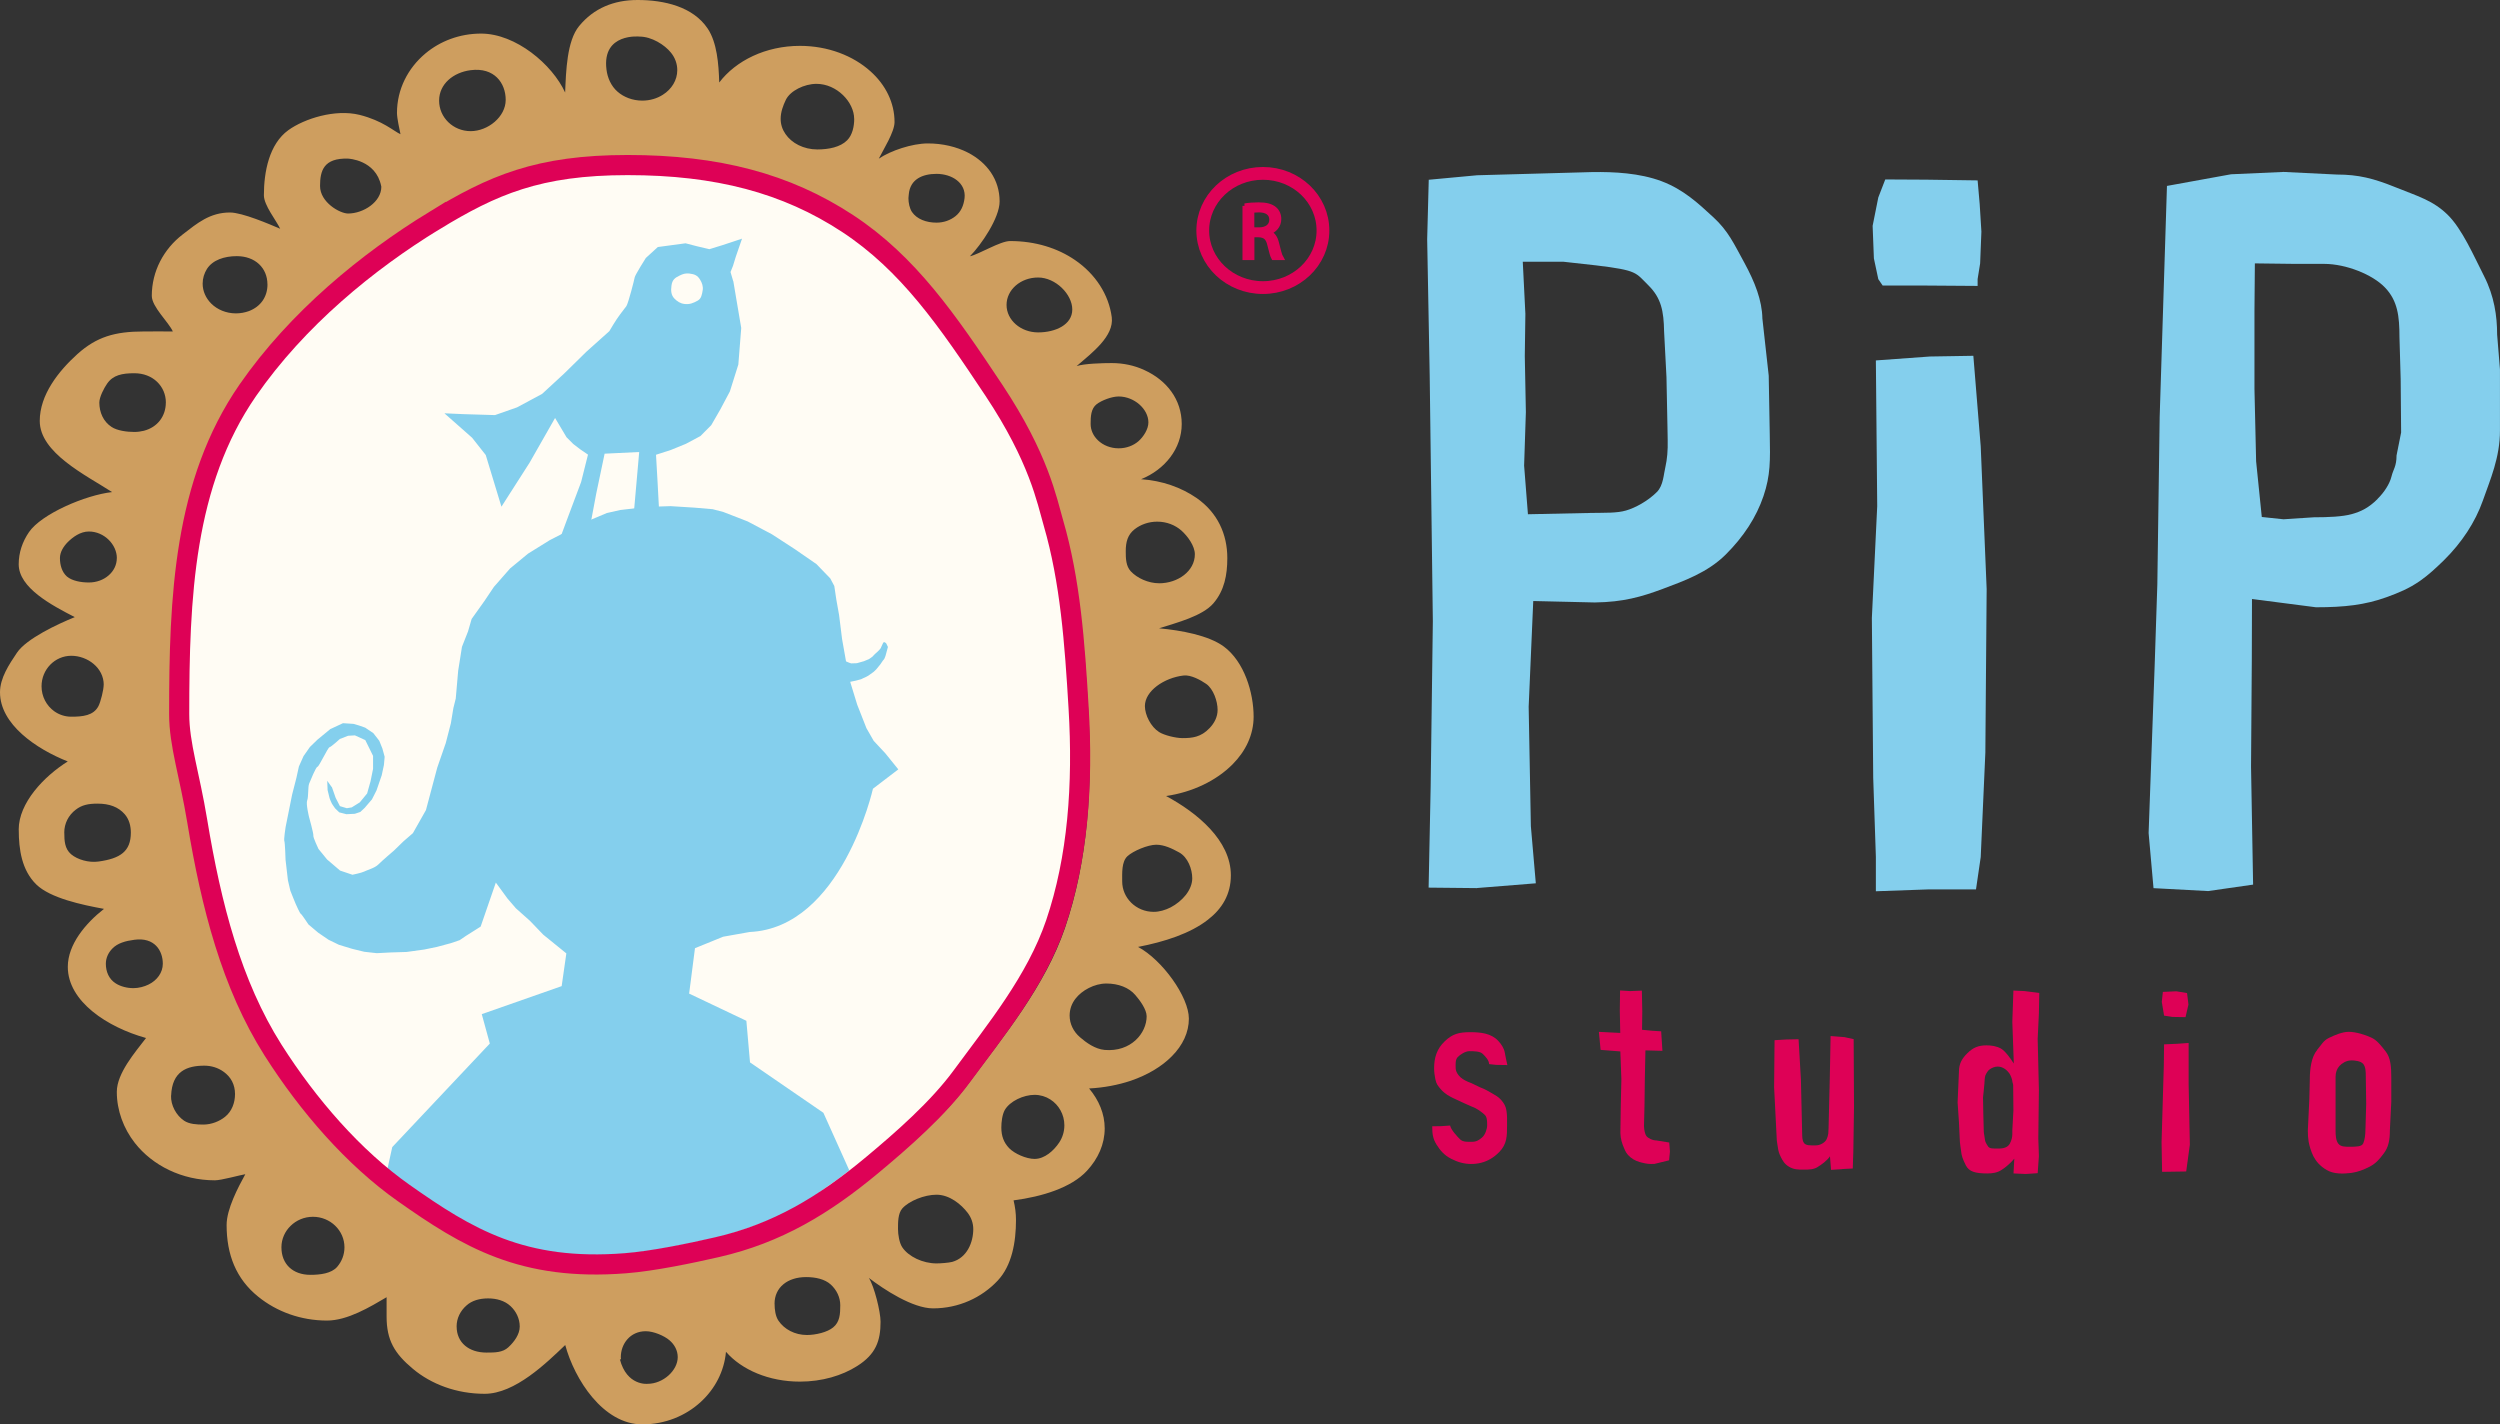
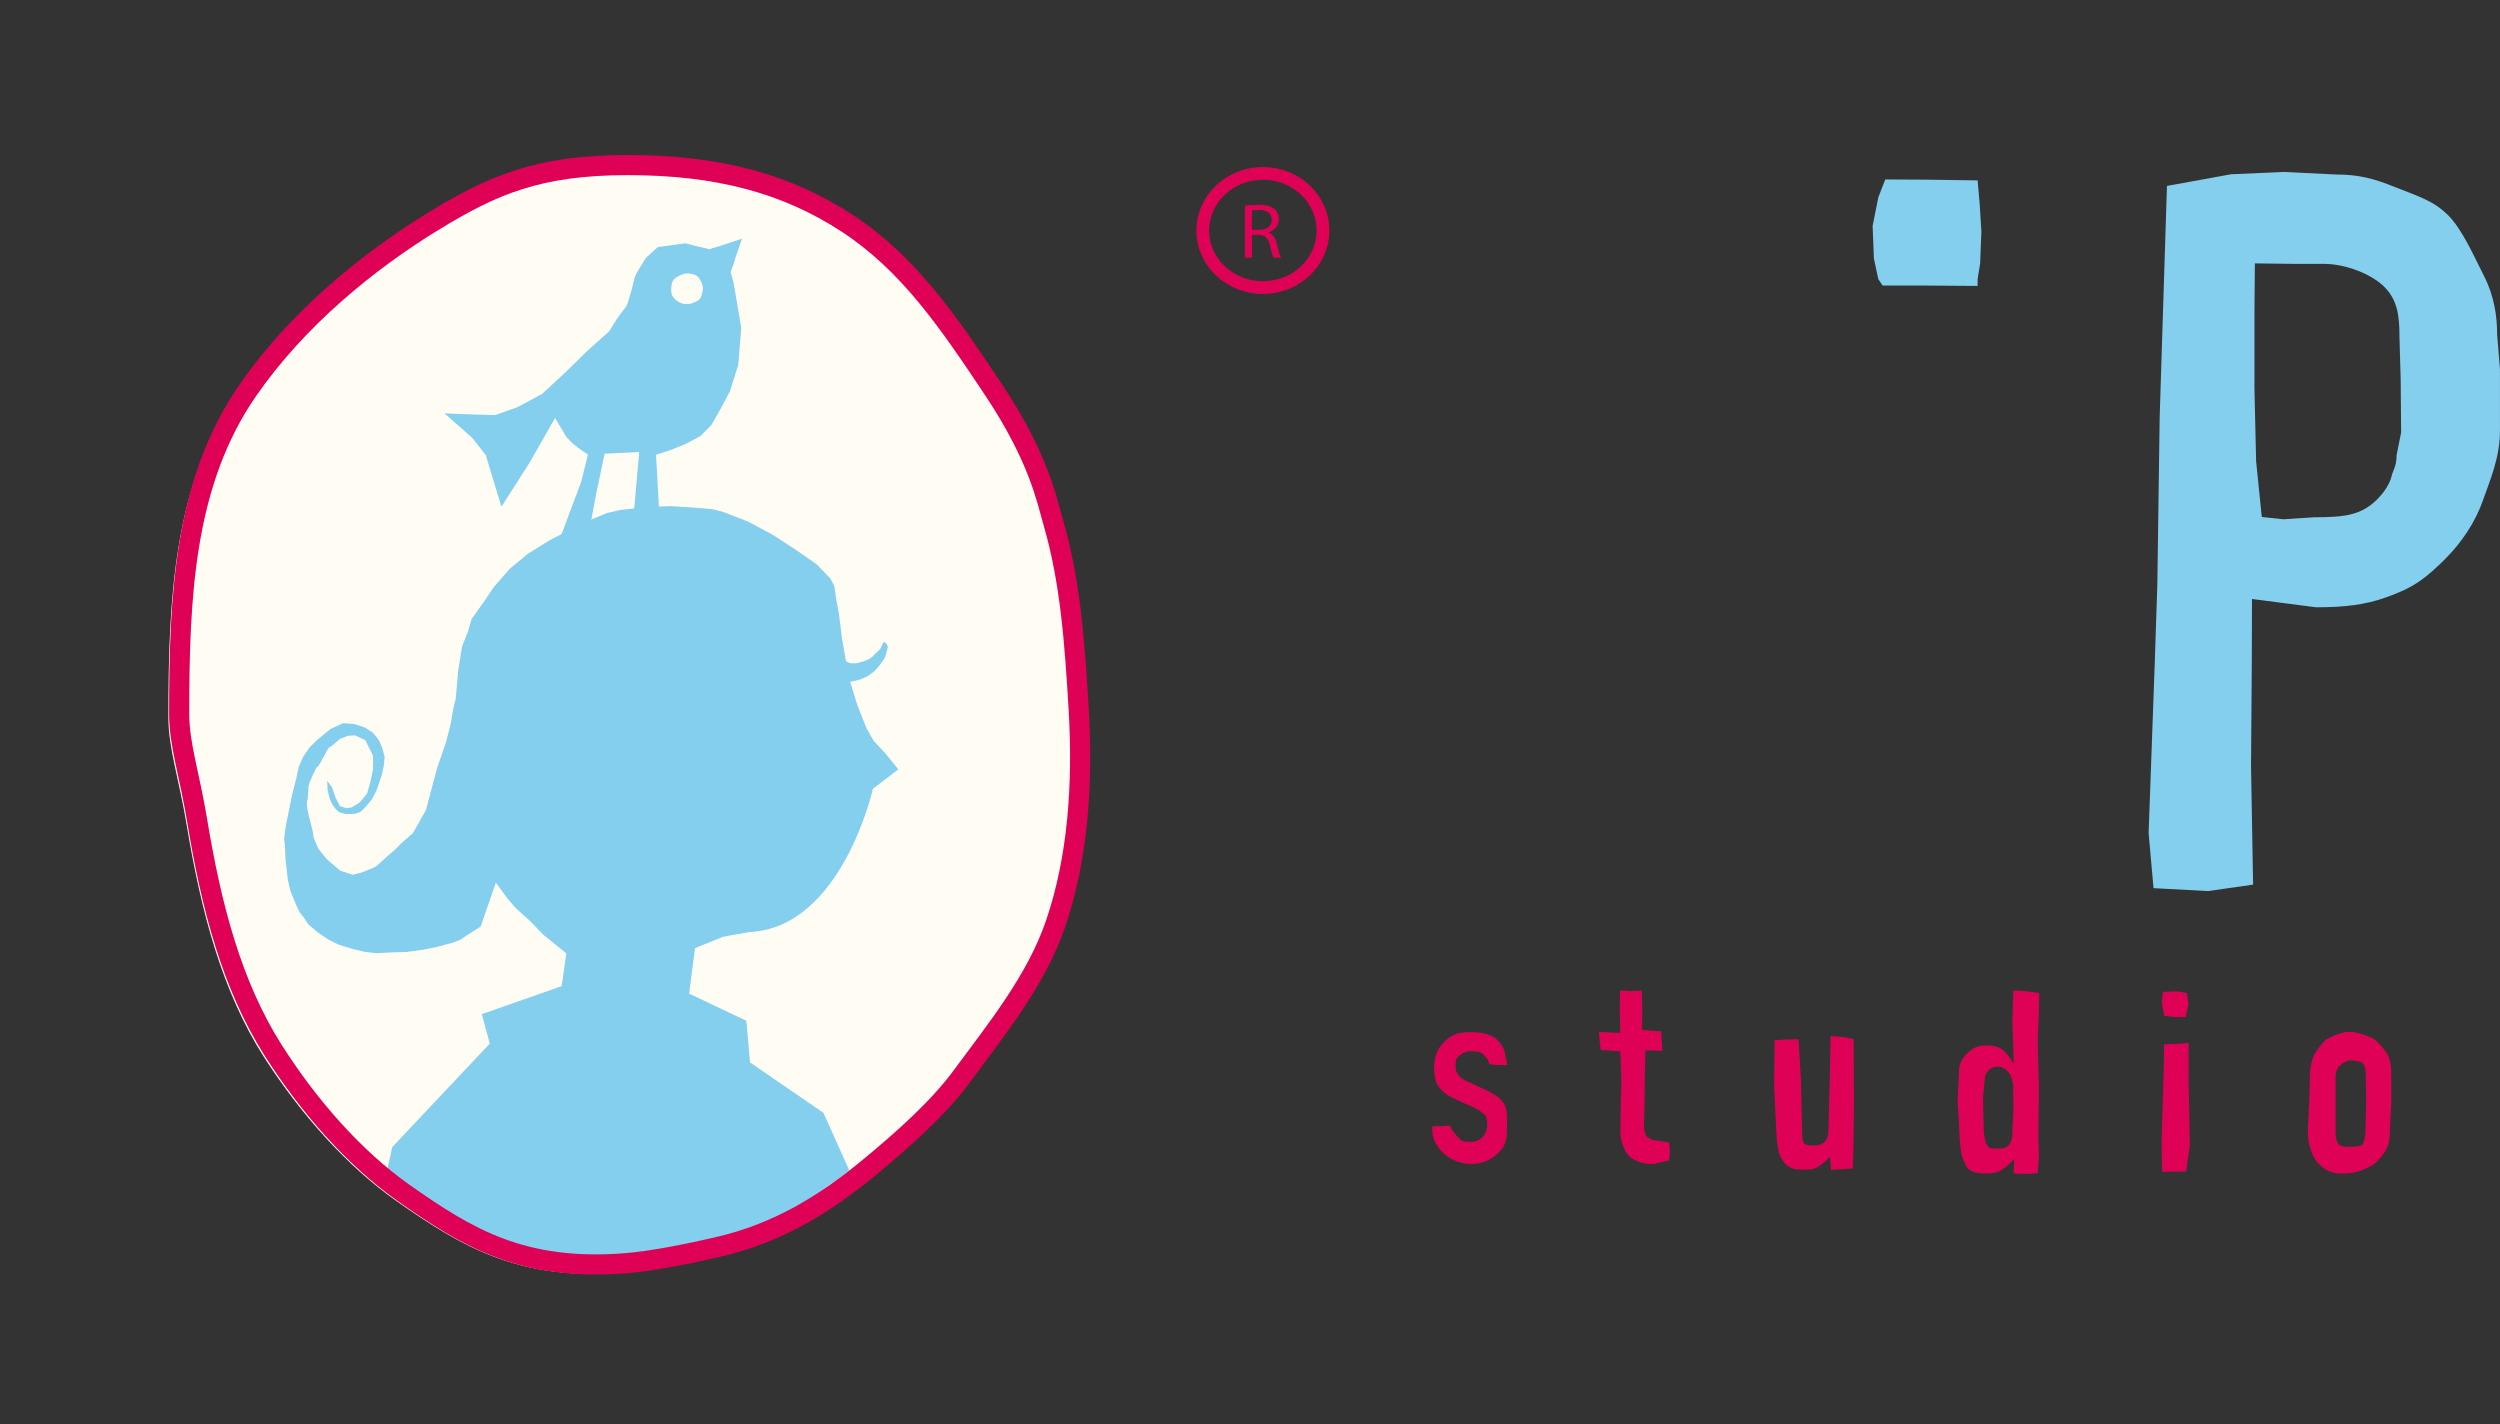
<svg xmlns="http://www.w3.org/2000/svg" id="Ebene_2" data-name="Ebene 2" viewBox="0 0 556.01 316.76">
  <rect x="0" y="0" width="556.01" height="316.76" fill="#333333" stroke="none" />
  <defs>
    <style>
      .cls-1 {
        stroke-width: 4.48px;
      }

      .cls-1, .cls-2, .cls-3, .cls-4 {
        fill: none;
      }

      .cls-1, .cls-2, .cls-4 {
        stroke: #de0156;
      }

      .cls-5 {
        fill: #ce9e5f;
      }

      .cls-6 {
        fill: #de0156;
      }

      .cls-7 {
        fill: #84cfed;
      }

      .cls-2 {
        stroke-width: 1.07px;
      }

      .cls-8 {
        clip-path: url(#clippath);
      }

      .cls-9 {
        fill: #fffcf4;
      }

      .cls-4 {
        stroke-width: 2.84px;
      }
    </style>
    <clipPath id="clippath">
      <rect class="cls-3" y="0" width="556.01" height="316.76" />
    </clipPath>
  </defs>
  <g id="Ebene_1-2" data-name="Ebene 1">
    <g>
      <path class="cls-4" d="m294.23,51.27c0,7.02-5.98,12.69-13.35,12.69s-13.38-5.67-13.38-12.69,5.98-12.71,13.38-12.71,13.35,5.68,13.35,12.71h0Z" />
      <path class="cls-6" d="m278.44,51.1h1.62c1.7,0,2.77-.88,2.77-2.22,0-1.51-1.15-2.17-2.83-2.18-.76,0-1.31.07-1.57.14v4.26h0Zm-1.58-5.32c.79-.15,1.94-.24,3.05-.24,1.69,0,2.78.3,3.55.95.62.52.97,1.32.97,2.21,0,1.54-1.02,2.57-2.31,2.98v.05c.95.31,1.52,1.14,1.81,2.36.4,1.63.69,2.76.95,3.21h-1.64c-.2-.35-.48-1.34-.83-2.79-.36-1.61-1.01-2.22-2.46-2.27h-1.5v5.06h-1.58v-11.52h0Z" />
-       <path class="cls-2" d="m278.44,51.1h1.62c1.7,0,2.77-.88,2.77-2.22,0-1.51-1.15-2.17-2.83-2.18-.76,0-1.31.07-1.57.14v4.26h0Zm-1.58-5.32c.79-.15,1.94-.24,3.05-.24,1.69,0,2.78.3,3.55.95.62.52.97,1.32.97,2.21,0,1.54-1.02,2.57-2.31,2.98v.05c.95.31,1.52,1.14,1.81,2.36.4,1.63.69,2.76.95,3.21h-1.64c-.2-.35-.48-1.34-.83-2.79-.36-1.61-1.01-2.22-2.46-2.27h-1.5v5.06h-1.58v-11.52h0Z" />
-       <path class="cls-7" d="m368.5,109.42c1.46-1.46,1.5-4,1.9-5.61.37-1.61.56-3.62.5-6.02l-.05-2.88-.22-11.04-.53-10.17c-.08-4.49-.62-7.4-3.49-10.24-2.88-2.83-2.33-3.32-11.55-4.43l-7.37-.82h-9.02l.58,11.59-.13,9.4.24,12.45-.39,11.91.85,10.81,13.98-.29c3.31-.06,5.8.06,7.86-.55,2.06-.59,4.88-2.14,6.83-4.1h0Zm-40,88.1l-10.77-.11.45-22.2.49-37.02-.7-54.7-.56-30.28.35-13.23,10.75-1,25.61-.71c4.85-.07,10.51.2,15.41,2.03,4.91,1.85,8.22,4.97,11.55,8.04,3.32,3.07,4.53,5.83,6.88,10.11,2.34,4.3,3.93,8.37,4,12.38l1.41,12.71.23,13.01c.11,5.91.18,9.13-1.4,13.8-1.59,4.68-4.4,9.01-8.42,13.01-4.03,3.99-9.26,5.84-14,7.62-4.74,1.76-8.74,2.92-15.09,3.01l-13.69-.32-1.02,23.53.49,26.56,1.1,12.69-13.07,1.05h0Z" />
-       <polygon class="cls-7" points="417.2 198.22 417.2 190.56 416.61 172.98 416.31 137.42 417.5 112.56 417.2 80.16 429.21 79.29 438.88 79.13 440.52 99.27 441.84 131.01 441.55 167.4 440.52 190.62 439.47 197.8 429.08 197.8 417.2 198.22 417.2 198.22" />
      <g class="cls-8">
        <polygon class="cls-7" points="428.55 63.51 418.71 63.51 417.74 62.08 416.76 57.47 416.48 50.23 417.74 43.92 419.29 39.91 428.44 39.96 439.83 40.12 440.29 45.39 440.67 51.51 440.39 58.58 439.83 62.07 439.83 63.59 428.55 63.51 428.55 63.51" />
        <path class="cls-7" d="m528.77,110.96c1.49-1.46,2.69-3.32,3.1-4.96.4-1.65,1.13-2.24,1.13-4.7l1.02-5.11-.1-11.86-.27-9.36c0-4.57-.38-8.06-3.2-11-2.8-2.95-8.73-5.27-13.52-5.28h-6.53l-8.91-.11-.09,10.73v17.15s.37,16.15.37,16.15l1.26,12.37,4.83.51,6.72-.44c3.31,0,6.41-.14,8.47-.71,2.06-.57,3.77-1.41,5.74-3.37h0Zm-37.63,87.22l-12.19-.65-1.09-12.26,1.35-37.38.59-17.93.52-37.25,1.62-51.36,14.25-2.59,11.66-.52,11.88.58c4.83,0,8.18.87,13.02,2.82,4.86,1.96,8.35,2.92,11.61,6.12,3.26,3.19,5.85,9.24,8.11,13.66,2.26,4.43,2.9,8.89,2.9,12.98l.63,7.76v13.56c.02,6.04-2.16,10.92-3.82,15.66-1.68,4.73-4.62,9.26-8.69,13.27-1.72,1.67-3.39,3.23-5.21,4.5-2.54,1.77-4.79,2.68-7.54,3.68-4.75,1.71-9.32,2.23-15.66,2.23l-14.23-1.84-.04,13.63-.17,23.65.46,26.24-9.96,1.43h0Z" />
      </g>
      <path class="cls-6" d="m327.43,253.94c.92,0,1.53-.39,2.19-.96.67-.57,1.13-1.84,1.13-2.73,0-1.07-.03-1.86-.59-2.36-.57-.51-1.62-1.37-2.83-1.78,0,0-2.99-1.31-4.12-1.88-.83-.42-1.81-.87-2.79-2-.59-.7-.98-1.13-1.2-2.22-.13-.67-.27-1.58-.27-2.39,0-2.42.61-4.34,2.33-6,1.73-1.68,3.19-2.06,5.68-2.06,2.32,0,4.67.23,6.25,1.93.69.73,1.27,1.62,1.44,2.52.23,1.11.32,1.74.59,2.86l-2.51-.04-1.55-.17c0-.86-.9-1.79-1.48-2.33-.56-.53-1.96-.55-2.91-.55-.85,0-2.04.72-2.61,1.34-.54.63-.44,1.49-.44,2.35,0,.9.56,1.65,1.11,2.15.55.48,1.34.89,2.38,1.27l1.98.95c1.14.39,1.99.98,2.67,1.34.63.38,1.31.7,1.97,1.44.62.73,1.03,1.35,1.19,2.4.18,1.07.13,2.15.13,3.25,0,2.38,0,4.17-1.73,5.94-.64.65-1.29,1.16-2.02,1.58-1.28.73-2.7,1.08-4.26,1.08-1.47,0-2.96-.39-4.44-1.17-1.5-.75-2.43-1.85-3.24-3.15-.82-1.33-.95-2.39-.95-4.06l1.98-.03,2-.14c.18.96,1.6,2.47,2.25,3.1.65.61,1.71.52,2.65.52h0Z" />
      <path class="cls-6" d="m368.56,253.67l2.69.43.15,2.02-.19,1.94-3.31.81c-1.17.03-1.68-.04-2.59-.26-.92-.21-1.8-.5-2.67-1.21-.88-.7-1.15-1.33-1.5-2.19-.38-.86-.73-1.95-.76-3.21l.08-5.8.14-6.14-.23-6.22-4.39-.34-.38-4.01,4.75.24-.1-4.97.06-4.48,2.21.14,2.64-.1.09,4.6-.05,4.11,2.34.22,1.91.12.28,4.34-3.78-.1-.13,6.22-.08,6.16-.11,4.43c.03,1.01.26,1.91.55,2.27.28.36,1.28.98,2.35.96h0Z" />
      <path class="cls-6" d="m409.76,260.02l-2.53.16-.24-3.01c-.7,1.02-1.9,1.86-2.76,2.39-.86.55-1.9.57-3.09.57s-2.18,0-3.23-.63c-1.05-.63-1.42-1.33-1.84-2.16-.42-.81-.57-1.46-.64-2-.09-.79-.29-1.44-.29-2.28l-.57-11.26.1-10.46,2.57-.15,2.77-.06.52,8.93.25,10.84c0,.43.02.89.03,1.35.03.48-.03,1.36.41,1.96.45.61,1.48.53,2.57.53.55,0,1.05-.15,1.51-.42.47-.28.79-.6.97-1,.17-.37.29-.79.35-1.23.04-.45.06-.84.06-1.2l.28-11.48.17-8.99,3.08.24,2.05.45.08,15.02-.15,9.91-.13,3.84-2.33.12h0Z" />
      <path class="cls-6" d="m446.93,238.77c-.58-.8-1.49-1.56-2.64-1.56-.6,0-1.23.26-1.7.56-.48.3-.83.95-1.02,1.37-.17.41-.2,1.41-.23,1.88-.02.45-.31,3.04-.31,3.04l.07,3.77.1,3.82c0,.4.24,1.41.26,1.8.02.39.24.82.64,1.44.36.65,1.28.55,2.47.55s2.03-.36,2.41-1.07c.39-.71.57-1.44.57-2.14v-.86l.24-4.37-.05-5.62c0-.34-.19-.63-.2-.98-.02-.33-.37-1.29-.63-1.62h0Zm3.69,22.33l-2.81-.12.18-3.29c-.81.95-1.85,1.88-2.81,2.49-.95.63-2.01.8-3.17.8-2.73,0-4.1-.41-4.81-1.82-.73-1.41-.95-2.3-1.01-2.9-.05-.62-.34-1.97-.34-3.01l-.17-3.64-.3-4.43.3-6.9c0-1.72.7-2.91,1.91-4.08,1.22-1.2,2.39-1.71,4.22-1.71,1.12,0,2.26.18,3.24.73.97.56,2.26,2.41,2.83,3.32l-.33-9.29.24-6.95,2.46.12,3.3.41-.09,4.55-.27,5.67.27,11.39-.13,10.74.13,3.93-.27,3.81-2.58.17h0Z" />
-       <path class="cls-6" d="m480.86,260.62l-.12-6.58.5-17.06.06-4.71,2.9-.13,2.56-.18v9.11l.27,13.5-.81,5.97-5.37.08h0Zm2.31-34.45l-1.87-.29-.51-3.05.24-2.23,3-.13,2.38.39.31,2.55-.65,2.81-2.91-.05h0Z" />
+       <path class="cls-6" d="m480.86,260.62l-.12-6.58.5-17.06.06-4.71,2.9-.13,2.56-.18v9.11l.27,13.5-.81,5.97-5.37.08h0Zm2.31-34.45l-1.87-.29-.51-3.05.24-2.23,3-.13,2.38.39.31,2.55-.65,2.81-2.91-.05h0" />
      <path class="cls-6" d="m522.84,235.85c-.98,0-1.98.61-2.55,1.23-.56.65-.85,1.45-.85,2.4v12.01c0,.97.07,2.21.63,2.89.55.69,1.53.66,2.52.66,1.37,0,2.69,0,3-.75.34-.75.49-2.03.49-2.96l.17-5.81-.09-6.2c0-.92-.02-2.03-.57-2.7-.55-.65-1.83-.79-2.75-.79h0Zm-7.51-2.34c.93-1.07,1.37-2.07,2.62-2.67,1.24-.61,2.99-1.36,4.41-1.36,1.61,0,3.77.69,4.99,1.27,1.27.55,2.16,1.74,3.25,3.12,1.08,1.38,1.23,3.4,1.23,5.63v5.58l-.31,6.27c0,2.27-.34,3.85-1.37,5.19-1.04,1.4-1.77,2.19-3.05,2.89-1.32.69-2.71,1.24-4.15,1.43-1.85.23-3.94.27-5.47-.64-1.55-.9-2.36-1.93-2.96-3.04-.56-1.1-.94-2.52-1.07-3.27-.12-.74-.18-1.56-.18-2.43l.33-6.94.11-4.48c0-2.28.32-4.98,1.64-6.55h0Z" />
      <path class="cls-9" d="m95.31,48.67c13.25-8.01,23.6-12.51,43.9-12.51s35.98,4.09,49.87,13.12c13.79,8.97,22.67,21.77,33.23,37.51,10.26,15.3,12.01,24.73,13.52,29.84,3.83,13.06,4.83,26.96,5.71,41.6,1.05,17.19-.17,33.74-5.19,48.4-4.44,12.96-13.7,24.12-21.3,34.36-5.38,7.27-13.6,14.39-20.26,19.9-11.07,9.16-21.69,15.44-35.29,18.54-5.91,1.35-14.56,3.14-20.79,3.62-23.36,1.82-35.87-5.69-50.36-15.82-11.29-7.88-21.61-19.63-29.62-32.1-9.41-14.72-14-32.41-17.18-51.45-1.74-10.5-4.1-17.24-4.1-24.07,0-26.27,1.04-51.99,15.58-72.8,11.23-16.05,27.18-28.97,42.31-38.12h0Z" />
      <path class="cls-7" d="m156.28,64.54c-.14.91-.3,1.86-1.07,2.3-1.07.6-1.83.9-3.01.76-.93-.12-1.58-.57-2.17-1.16-.78-.77-.85-1.78-.69-2.93.18-1.27.72-1.71,1.84-2.24.68-.33,1.27-.53,2.1-.44,1.24.15,1.84.42,2.43,1.38.43.69.7,1.48.58,2.33h0Zm6.79-2l-.6-2.04.55-1.37.62-2.02,1.39-4.03-4.41,1.46-2.87.88-2.81-.67-2.47-.64-6.17.83-2.66,2.43s-2.44,3.84-2.49,4.35c-.07.48-1.41,5.71-1.83,6.35-.19.23-.78,1.02-1.43,1.88-.92,1.2-2.37,3.7-2.37,3.7l-5.08,4.55-4.97,4.88-4.9,4.52-5.58,3-4.9,1.72-6.95-.21-4.3-.19,6.16,5.44,3.03,3.84,3.49,11.49,6.27-9.8,5.66-9.93,2.55,4.29,1.5,1.5,1.54,1.18,1.73,1.18-1.53,6.1-3.23,8.61-2.35,6.34-.88,3.49,6.86.99,1.23-7.6,1.73-9.24,1.87-8.9,7.69-.37-1.34,15.19-.89,10.86,8.41.53-1.43-7.44-.65-12.2-.36-6.33,3.31-1.07,3.35-1.37,3.22-1.72,2.41-2.43,2.01-3.49,2.12-3.99,1.89-6,.64-8.13-1.12-6.61-.64-3.81h0Z" />
      <path class="cls-7" d="m73.82,175.07l.83,2.37.95,1.85,1.53.46,1.09-.18,1.8-1.12,1.63-1.98.76-2.71.56-2.76v-2.89s-1.73-3.51-1.73-3.51l-2.31-1.05-1.52.09-1.82.71s-1.94,1.77-2.29,1.83c-.38.06-2.33,4.31-2.7,4.36-.36.07-1.52,2.97-1.84,3.73-.3.74-.13,2.98-.44,3.74-.31.75.4,3.65.4,3.65,0,0,1.06,3.8.97,4.19-.09.38,1.14,2.96,1.14,2.96l1.91,2.34,2.89,2.47,2.76.93s2.09-.43,2.63-.72c.55-.3,2.34-.77,3.12-1.56.77-.79,3.47-3.09,3.47-3.09l2.15-2.09,2.07-1.79,2.9-5.13,2.51-9.43,1.9-5.48,1.13-4.38.56-3.39.53-2.13.54-6.2.28-1.75.56-3.55,1.35-3.43.8-2.77,2.81-3.94,2.15-3.2,3.6-4.1,3.99-3.29,4.85-3.01,4.57-2.34,3.91-1.92,4.2-1.76,2.97-.67,5.88-.69,5.31-.17,5.3.33,4.07.35,2.4.63,5.38,2.09,5.4,2.86,5.11,3.32,4.79,3.31,3.07,3.18.9,1.7.45,3.03.61,3.41.67,5.37,1.13,6.38.74,3.34,1.49,4.85,2.05,5.22,1.62,2.83,2.56,2.74,2.91,3.6-5.64,4.31s-6.93,30.94-27.42,31.86l-5.9,1.05-6.26,2.55-1.3,10.1,12.73,6.05.81,9.25,16.32,11.21,5.76,12.8-2.43,1.88-2.59,1.81-2.57,1.93-2.82,1.72-4.73,2.62-4.83,1.98-3.47,1.22-3.9,1.22-2.8.73-2.81.55-3.84.85-3.23.61-3.71.67-3.47.49-4.09.43-3.72.18h-3.78l-3.36-.18-3.29-.37-3.66-.67-4.14-.97-3.53-1.22-3.96-1.58-4.2-2.13-3.72-2.19-3.1-1.95-1.65-1.04-2.13-1.46-2.13-1.58-1.77-1.22-1.77-1.28-1.52-1.34,1.07-4.88,21.7-23.03-1.79-6.54,17.77-6.23h0l1.04-7.28-5.13-4.16-2.97-3.09-3.12-2.78-1.86-2.16-2.6-3.56h0l-3.38,9.79-3.29,2.08-1.38.94-1.97.67-3.13.84-2.77.57-3.92.54-3.56.11-3.08.16s-2.61-.27-2.78-.31c-.17-.04-2.71-.66-2.71-.66l-2.92-.89-2.31-1.12-2.3-1.57-2.18-1.84s-1.52-2.32-1.7-2.36c-.17-.02-1.11-2.15-1.11-2.15,0,0-1.15-2.77-1.21-2.99-.04-.22-.54-2.31-.54-2.31l-.53-4.57s-.11-3.85-.27-4.17c-.15-.31.28-3.09.28-3.09l1.45-7.23.95-3.71.56-2.55,1.03-2.31,1.42-2.03,1.68-1.63,2.84-2.34,2.83-1.32,2.33.15,1.21.35,1.4.49,1.81,1.22,1.33,1.71.69,1.72.5,1.83-.16,1.82-.49,2.29-1.16,3.37-1.01,1.99-1.63,1.9-.96.9-1.22.41-1.88.09-1.59-.41s-.76-.72-.91-.88c-.13-.15-.72-1.05-.72-1.05,0,0-.5-1.05-.55-1.35-.05-.29-.41-1.68-.41-1.68l-.08-2.06.99,1.39h0Z" />
-       <path class="cls-5" d="m14.29,185.17c0-2,.93-3.86,2.54-5.08,1.37-1.08,2.87-1.36,4.87-1.36,2.58,0,4.61.71,6.05,2.37.96,1.13,1.35,2.54,1.35,4.08,0,4.17-2.34,5.76-7.2,6.43-2.13.3-4.68-.41-6.11-1.64-1.39-1.22-1.49-2.92-1.49-4.8h0Zm9.25,29.17c0-1.28.55-2.47,1.46-3.39,1.15-1.19,2.93-1.69,4.88-1.94,4.47-.61,6.33,2.39,6.33,5.33,0,1.97-1.28,3.71-3.18,4.63-.92.46-2.19.8-3.36.8-1.4,0-2.83-.37-3.89-1.03-1.56-.96-2.24-2.64-2.24-4.4h0Zm13.34-124.8c0,2.96-1.79,5.47-4.9,6.27-.67.16-1.37.26-2.1.26-1.67,0-3.82-.29-5.06-1.11-1.84-1.19-2.73-3.27-2.73-5.42,0-1.25,1.06-3.26,1.75-4.24,1.32-1.89,3.33-2.29,6.05-2.29,4.13,0,7,2.92,7,6.53h0Zm1.05,69.85c0-26.26,1.04-51.99,15.57-72.8,11.24-16.05,27.18-28.98,42.31-38.12,13.25-8.01,23.6-12.51,43.9-12.51s35.99,4.09,49.87,13.12c13.79,8.97,22.67,21.77,33.23,37.52,10.25,15.3,12.01,24.73,13.51,29.84,3.83,13.05,4.83,26.96,5.72,41.6,1.04,17.19-.17,33.74-5.2,48.4-4.44,12.96-13.7,24.11-21.3,34.36-5.38,7.27-13.6,14.39-20.26,19.9-11.07,9.16-21.69,15.45-35.29,18.54-5.92,1.34-14.56,3.14-20.79,3.61-23.36,1.82-35.87-5.69-50.36-15.82-11.29-7.88-21.61-19.63-29.61-32.11-9.42-14.72-14.01-32.41-17.18-51.45-1.74-10.5-4.1-17.24-4.1-24.07h0Zm.13,84.28c.2-5.43,3.53-6.66,7.39-6.66,1.58,0,3.04.48,4.19,1.29,1.71,1.18,2.63,2.9,2.63,5.03,0,1.95-.73,3.86-2.2,5.04-1.23,1.01-3.05,1.74-4.83,1.74-1.52,0-3.12-.09-4.28-.85-1.77-1.18-2.99-3.44-2.92-5.6h0Zm24.53,33.74c0-1.87.79-3.57,2.06-4.79,1.26-1.23,3.01-2,4.95-2,3.87,0,7.01,3.05,7.01,6.79,0,1.64-.6,3.15-1.61,4.33-1.28,1.5-3.81,1.79-5.98,1.79-3.88,0-6.43-2.37-6.43-6.11h0Zm38.96,17.62c0-1.85.84-3.5,2.2-4.69,1.23-1.11,2.93-1.57,4.82-1.57s3.68.52,4.95,1.69c1.27,1.17,2.07,2.8,2.07,4.57s-1.26,3.43-2.53,4.61c-1.27,1.17-2.95,1.18-4.87,1.18-3.87,0-6.63-2.18-6.63-5.78h0Zm36.56,7.32c-.02-.18-.04-.34-.04-.51,0-2.94,2.06-5.77,5.55-5.77,1.76,0,4.12,1.02,5.26,2,1.14.96,1.85,2.3,1.85,3.77,0,2.95-3.23,5.93-6.73,5.93,0,0-4.61.5-6.14-5.47m34.4-12.34c0-3.65,2.92-5.93,7-5.93,2.1,0,4.16.43,5.51,1.66,1.3,1.19,2.11,2.83,2.11,4.62,0,1.92-.1,3.71-1.58,4.91-1.31,1.09-3.9,1.69-5.84,1.69-2.68,0-5.03-1.27-6.31-3.16-.69-.99-.88-2.52-.88-3.78h0Zm27.46-16.62c0-1.51-.02-3.45.96-4.58,1.49-1.67,4.91-3.05,7.6-3.05,2.92,0,5.51,2.15,6.95,4.05.78,1.04,1.23,2.27,1.23,3.59,0,3-1.42,6.39-4.68,7.3-.81.21-2.6.34-3.5.34-3.05,0-6.21-1.51-7.6-3.57-.67-.98-.96-2.85-.96-4.07h0Zm22.98-22.56c0-1.24.2-2.88.76-3.9,1.16-2,4.2-3.38,6.63-3.38,1.28,0,2.49.37,3.5,1.02,1.88,1.2,3.13,3.33,3.13,5.77,0,1.43-.44,2.74-1.16,3.83-1.19,1.78-3.21,3.63-5.47,3.63-1.83,0-4.45-1.15-5.65-2.39-1.18-1.22-1.74-2.69-1.74-4.57h0Zm15.19-24.92c0-1.41.48-2.71,1.33-3.78,1.4-1.81,4.16-3.34,6.84-3.34s5.02.9,6.43,2.55c.99,1.13,2.53,3.21,2.53,4.74,0,3.76-3.5,7.99-9.35,7.48-2.13-.2-4.08-1.61-5.51-2.85-1.4-1.22-2.27-2.92-2.27-4.8h0Zm13.67-25.12c-1.23-1.22-1.98-2.88-1.98-4.72s-.16-4.36,1.17-5.6c1.26-1.16,4.53-2.55,6.42-2.55,1.74,0,3.51.85,5.07,1.71,1.93,1.06,2.92,3.69,2.92,5.76,0,1.29-.55,2.56-1.42,3.69-.88,1.11-2.08,2.1-3.39,2.78-1.22.62-2.53.99-3.76.99-1.98,0-3.74-.78-5.03-2.05h0Zm6.2-37.95c-1.77-1.11-3.13-3.74-3.13-5.76,0-3.37,4.29-6.28,8.57-6.79,1.65-.21,3.86,1.03,5.07,1.87,1.59,1.11,2.53,3.85,2.53,5.77,0,1.55-.71,2.94-1.78,4.05-1.93,2.05-3.92,2.23-6.02,2.23-1.53,0-4.08-.63-5.24-1.36h0Zm0-33.07c-2.36,0-4.88-1.15-6.27-2.66-1.08-1.16-1.12-2.83-1.12-4.45,0-2.02.4-3.66,1.96-4.89,1.34-1.05,3.11-1.7,5.04-1.7,2.1,0,4,.76,5.38,1.98,1.38,1.23,2.99,3.42,2.99,5.28,0,3.74-3.78,6.45-7.97,6.45h0Zm-4.56-31.59c-1.14.98-2.69,1.58-4.4,1.58-1.82,0-3.46-.68-4.6-1.77-1.02-.97-1.64-2.24-1.64-3.66,0-1.62.06-3.41,1.36-4.4,1.1-.83,3.31-1.7,4.88-1.7,3.43,0,6.61,2.77,6.61,5.77,0,1.5-1.09,3.19-2.21,4.18h0Zm-14.72-29.29c0,3.39-3.74,5.09-7.6,5.09s-7.02-2.73-7.02-6.11,3.13-6.1,7.02-6.1,7.6,3.74,7.6,7.11h0Zm-23.96-24.76c-.19,1.59-.78,3.03-2.03,4.01-1.12.89-2.59,1.43-4.21,1.43-2.28,0-4.37-.79-5.45-2.37-.55-.82-.79-2.06-.79-3.07,0-.29.07-.58.08-.88.3-3.35,3.07-4.53,6.16-4.53,3.44,0,6.62,2.02,6.24,5.41h0Zm-24.54-17.63c0,1.64-.39,3.57-1.57,4.75-1.49,1.51-4.07,2.04-6.62,2.04-3.05,0-5.72-1.39-7.11-3.45-.68-.98-1.06-2.13-1.06-3.34,0-1.51.52-2.92,1.15-4.24.98-2.03,4.13-3.56,6.82-3.56,4.52,0,8.38,4.05,8.38,7.8h0Zm-47.73-18.31c2.66,0,5.58,1.82,6.98,3.58.89,1.1,1.4,2.44,1.4,3.88,0,2.24-1.25,4.24-3.2,5.47-1.28.83-2.88,1.31-4.58,1.31-2.15,0-4.1-.76-5.51-1.99-1.41-1.22-2.25-3.1-2.46-4.95-1.01-8.2,7.38-7.3,7.38-7.3h0Zm-29.78,14.08c0,3.74-3.92,6.95-7.8,6.95s-7.01-3.04-7.01-6.78,3.19-6.29,7.01-6.78c5.27-.68,7.8,2.87,7.8,6.61h0Zm-27.66,19.32c0,3.37-3.97,5.95-7.4,5.95-1.81,0-6.23-2.48-6.23-6.12,0-3.36.77-6.26,6.23-6.09,0,0,6.15.23,7.36,6.06m-25.28,21.92c0,2.74-1.49,4.92-4.13,5.93-.89.32-1.85.51-2.89.51-2.17,0-4.14-.84-5.49-2.18-1.18-1.18-1.91-2.74-1.91-4.43,0-1.2.36-2.31.95-3.27,1.28-2,3.88-2.85,6.64-2.85,4.1,0,6.82,2.63,6.82,6.28h0Zm-33.51,60.87c0,1.51-.69,2.87-1.82,3.84-1.13.99-2.68,1.58-4.41,1.58s-3.74-.36-4.88-1.34c-1.11-.99-1.54-2.58-1.54-4.08,0-1.34.78-2.58,1.72-3.54,1.15-1.15,2.83-2.38,4.71-2.38,3.44,0,6.23,2.93,6.23,5.92h0Zm-2.92,28.15c0,1.16-.67,3.79-1.16,4.76-1.11,2.13-3.51,2.36-6.05,2.36-1.4,0-2.71-.44-3.8-1.22-1.7-1.23-2.81-3.25-2.81-5.55,0-3.75,2.97-6.78,6.61-6.78s7.22,2.7,7.22,6.44h0Zm-18.89,32.22c0,4.44.66,9.03,3.9,12.21,3.12,3.04,10.13,4.53,15.06,5.43-4.1,3.21-8.05,7.91-8.05,12.89,0,7.72,8.83,13.45,17.4,15.83-2.42,3.17-6.5,7.84-6.5,11.98s1.5,8.16,4.02,11.37c3.94,5.01,10.45,8.3,17.8,8.3,1.41,0,5.42-1.13,6.76-1.36-1.63,2.97-4.16,7.76-4.16,11.3,0,6.56,2.09,11.98,7.04,15.95,4.09,3.31,9.44,5.3,15.29,5.3,4.6,0,9.63-3.07,13.25-5.19-.01.22,0,4.07,0,4.29,0,5.26,1.74,8.2,5.83,11.62,4.09,3.44,9.74,5.57,15.98,5.57,6.76,0,13.77-6.89,17.92-10.85,2.06,7.62,8.42,17.65,17.14,17.65,5.06,0,9.64-1.9,12.99-4.98,3.15-2.88,5.23-6.8,5.62-11.16,3.46,3.98,9.51,6.63,16.44,6.63,4.9,0,9.37-1.32,12.76-3.48,4.13-2.62,5.18-5.57,5.18-9.85,0-2.21-1.4-7.88-2.61-9.74,3.32,2.55,9.74,6.78,14.28,6.78,5.69,0,10.8-2.37,14.36-6.15,3.18-3.37,4.09-8.56,4.09-13.52,0-1.5-.2-2.96-.54-4.35,6.37-.83,12.87-2.83,16.33-6.59,2.49-2.69,3.94-5.93,3.94-9.41,0-3.26-1.29-6.29-3.47-8.89,3.32-.17,6.46-.78,9.29-1.72,3.74-1.29,6.89-3.17,9.14-5.47,2.38-2.4,3.76-5.27,3.76-8.34,0-4.85-5.92-13.07-11.3-15.95,5.85-1.13,11.61-2.97,15.55-6.06,3.12-2.41,5.09-5.61,5.09-9.87,0-7.77-7.53-13.93-14.41-17.63,5.85-.85,11.19-3.41,14.8-7.06,2.9-2.92,4.67-6.57,4.67-10.58,0-5.37-2.08-12.24-6.63-15.61-3.41-2.5-9.55-3.61-14.4-4.05,4.04-1.28,9.65-2.73,12.09-5.56,2.44-2.85,3.09-6.31,3.09-10.05,0-5.36-2.19-10.15-6.86-13.39-3.38-2.33-7.64-3.85-12.32-4.16,5.31-2.15,9.04-6.83,9.04-12.28s-3.34-9.73-8.3-11.99c-2.16-1.01-4.64-1.56-7.26-1.56-1.96,0-6.08.1-7.81.67,3.45-2.98,8.34-6.64,7.81-10.86-.65-5.01-3.61-9.62-8.21-12.75-3.81-2.6-8.73-4.2-14.39-4.2-2.23,0-6.92,2.95-8.95,3.39,2.5-2.52,6.61-8.53,6.61-12.2,0-4.88-2.81-8.65-7.01-10.84-2.59-1.33-5.67-2.06-8.95-2.06-3.49,0-8.31,1.61-10.91,3.39.96-1.94,3.5-5.93,3.5-8.13,0-4.34-2-8.3-5.34-11.29-3.85-3.47-9.45-5.67-15.7-5.67-7.6,0-14.24,3.27-17.95,8.15-.12-4.12-.49-8.89-2.57-12C154.12,1.47,147.71,0,141.79,0c-5.26,0-9.73,1.82-12.99,5.79-2.72,3.29-2.92,10.03-3.11,14.79-2.86-6.26-10.99-13.11-18.7-13.11-4.76,0-9.1,1.67-12.4,4.44-3.86,3.24-6.3,7.94-6.3,13.2,0,1.17.55,3.63.78,4.74-1.5-.68-3.93-3-9.09-4.3-5.45-1.35-12.29.84-15.84,3.39-4.31,3.11-5.45,9.34-5.45,14.48,0,2.24,2.69,5.5,3.63,7.46-2.34-1-8.42-3.62-11.17-3.62-4.48,0-7.3,2.39-10.53,4.89-4.2,3.23-6.86,8.15-6.86,13.65,0,2.45,3.73,5.81,4.68,7.92-.5-.03-6.01,0-6.49,0-6.46,0-10.47,1.22-14.72,5.01-4.22,3.82-8.39,9.07-8.39,14.89,0,7.07,10.15,12,16.09,15.82-5.95.67-15.71,4.86-18.48,8.9-1.46,2.13-2.29,4.55-2.29,7.16,0,5.24,7.32,9.1,12.47,11.75-3.76,1.52-10.78,4.8-12.86,7.92-1.73,2.58-3.77,5.6-3.77,8.8,0,7.14,8.06,12.6,15.07,15.38-5.33,3.33-10.91,9.25-10.91,15.14h0Z" />
      <path class="cls-1" d="m96.57,49.09c12.99-7.92,23.13-12.38,43.03-12.38s35.27,4.05,48.88,12.98c13.52,8.88,22.22,21.54,32.57,37.11,10.05,15.14,11.77,24.46,13.24,29.52,3.75,12.92,4.74,26.67,5.6,41.16,1.02,17.01-.17,33.38-5.09,47.88-4.36,12.82-13.43,23.86-20.88,34-5.27,7.2-13.33,14.24-19.86,19.68-10.86,9.06-21.26,15.28-34.59,18.34-5.79,1.33-14.26,3.1-20.37,3.57-22.89,1.81-35.15-5.63-49.36-15.65-11.06-7.8-21.18-19.42-29.02-31.76-9.23-14.57-13.73-32.06-16.85-50.9-1.71-10.38-4.02-17.06-4.02-23.81,0-25.98,1.02-51.44,15.26-72.03,11.01-15.88,26.65-28.66,41.46-37.72h0Z" />
      <path class="cls-7" d="m185.83,144.84l.55.69s.74.78.93,1.03c.19.26.84.51,1.03.62.17.11.96.36.96.36l1.26-.04,1.56-.44,1.14-.47s.89-.59.92-.69c.02-.11,1.04-1.01,1.04-1.01,0,0,.74-.7.73-.91,0,0,.22-.53.45-.98.24-.45.71.11.71.11l.37.77-.53,1.96s-.26.75-.37.82c-.12.07-.76,1.06-.76,1.06l-.93,1.14s-.52.51-.57.55c-.06.05-.96.69-.96.69,0,0-.72.48-.79.47-.07,0-1.05.49-1.05.49l-1.18.32-1.17.24-1.1.13-1.33.02s-1.12-.01-1.19-.02" />
    </g>
  </g>
</svg>